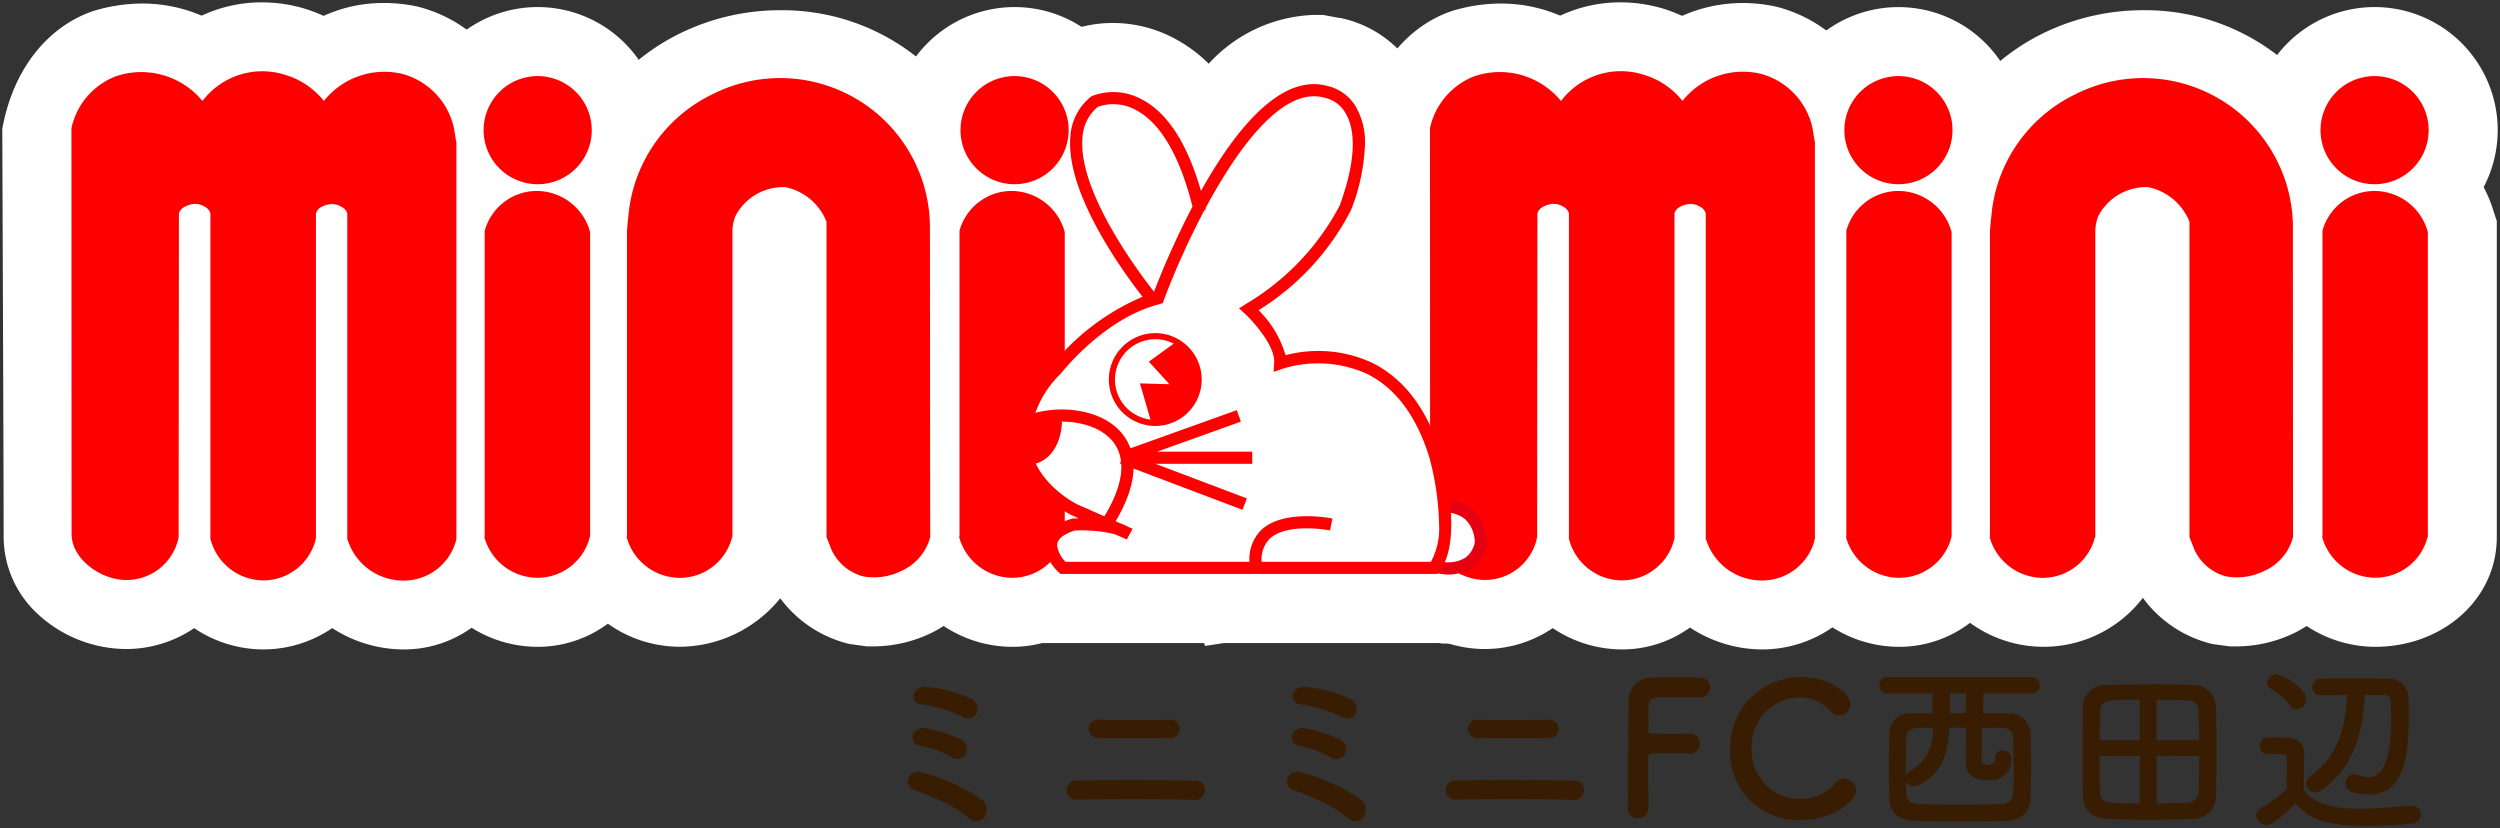
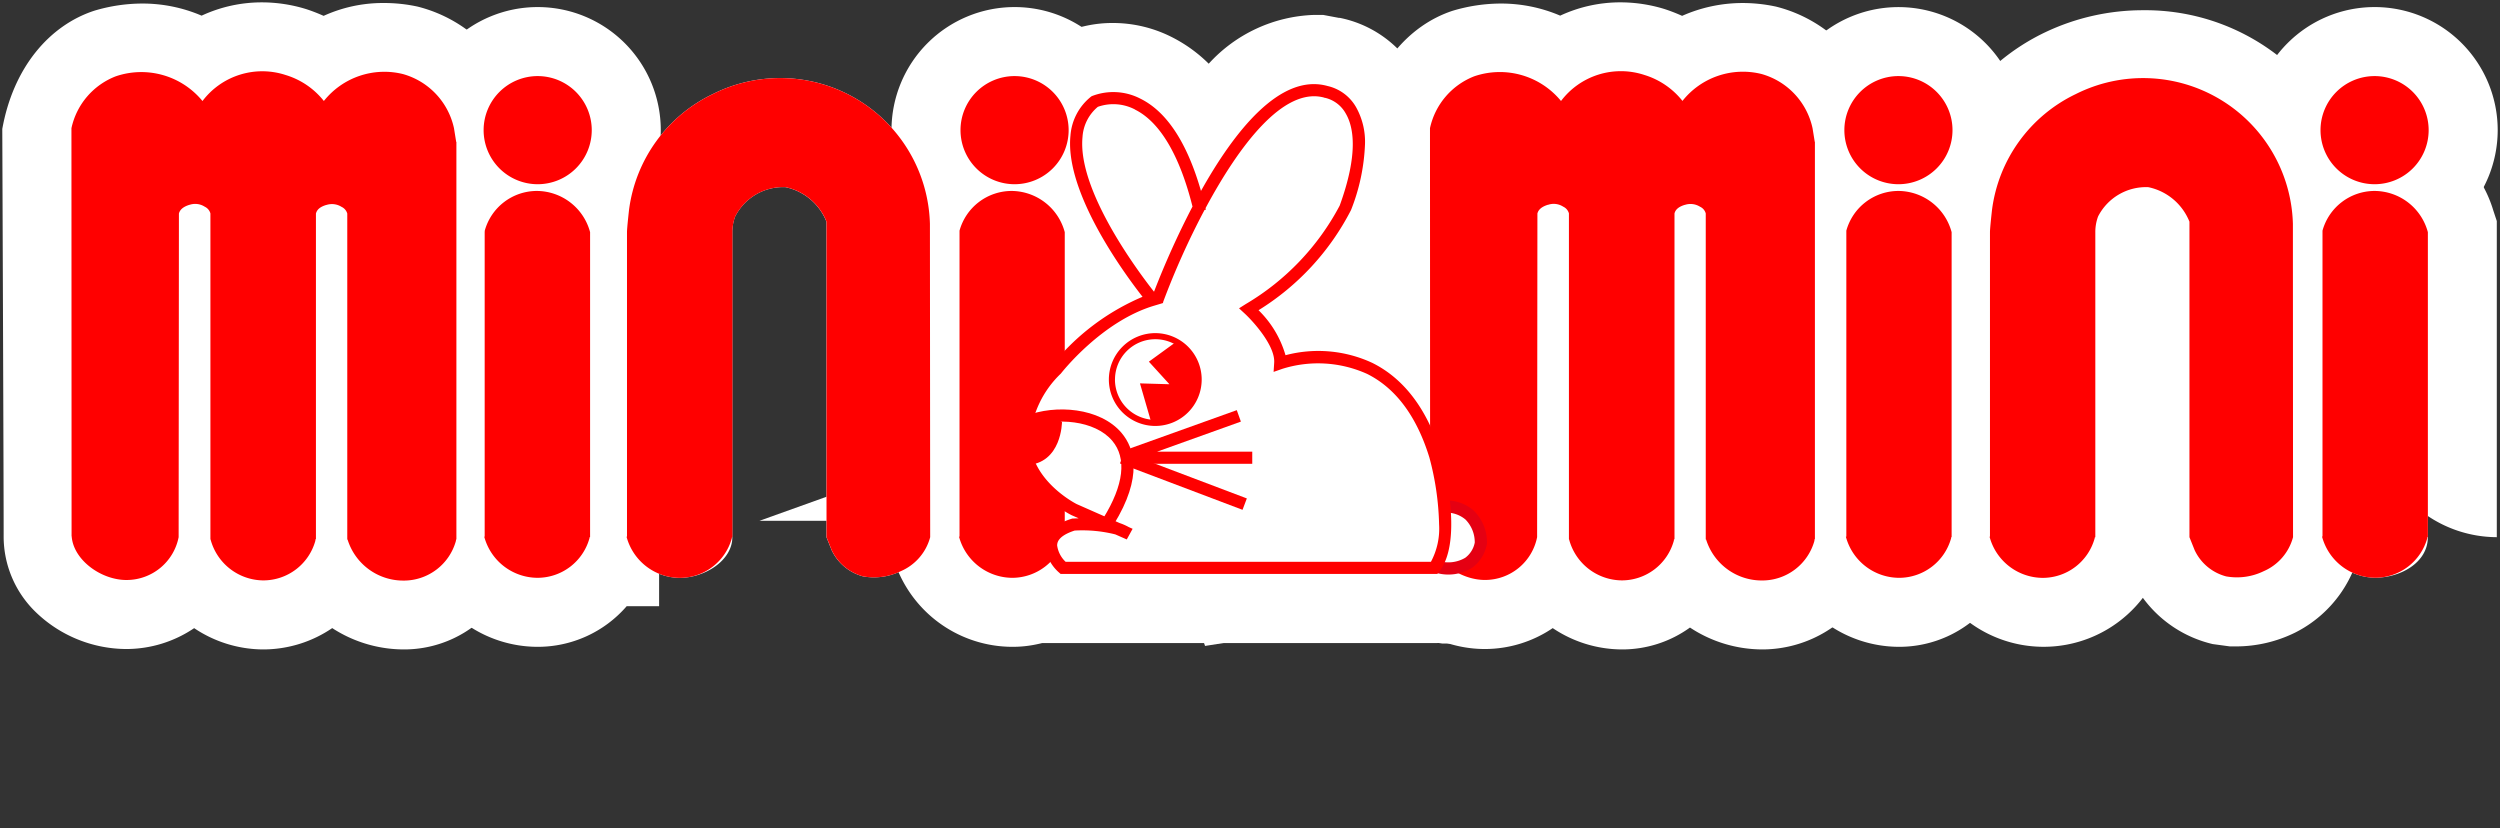
<svg xmlns="http://www.w3.org/2000/svg" width="163" height="54" viewBox="0 0 163 54">
  <rect x="0" y="0" width="163" height="54" fill="#333333" stroke="none" />
  <defs>
    <clipPath id="clip-hd_logo">
      <rect width="163" height="54" />
    </clipPath>
  </defs>
  <g id="hd_logo" clip-path="url(#clip-hd_logo)">
    <g id="グループ_1863" data-name="グループ 1863" transform="translate(-100.35 -75.753)">
      <g id="グループ_5" data-name="グループ 5" transform="translate(93.126 63.378)">
        <g id="グループ_2" data-name="グループ 2" transform="translate(11.874 17.028)">
          <g id="グループ_1" data-name="グループ 1">
            <path id="パス_1" data-name="パス 1" d="M54.5,24.526A3.525,3.525,0,1,0,50.975,21,3.525,3.525,0,0,0,54.5,24.526Z" transform="translate(-24.093 -17.168)" fill="#fff" />
            <path id="パス_1_-_アウトライン" data-name="パス 1 - アウトライン" d="M54.5,29.026A8.025,8.025,0,1,1,62.526,21,8.033,8.033,0,0,1,54.5,29.026Z" transform="translate(-24.093 -17.168)" fill="#fff" />
            <path id="パス_2" data-name="パス 2" d="M99.726,24.526A3.525,3.525,0,1,0,96.2,21,3.526,3.526,0,0,0,99.726,24.526Z" transform="translate(-38.225 -17.168)" fill="#fff" />
            <path id="パス_2_-_アウトライン" data-name="パス 2 - アウトライン" d="M99.726,29.026A8.025,8.025,0,1,1,107.751,21,8.037,8.037,0,0,1,99.726,29.026Z" transform="translate(-38.225 -17.168)" fill="#fff" />
            <path id="パス_3" data-name="パス 3" d="M183.545,24.526A3.525,3.525,0,1,0,180.022,21,3.524,3.524,0,0,0,183.545,24.526Z" transform="translate(-64.419 -17.168)" fill="#fff" />
            <path id="パス_3_-_アウトライン" data-name="パス 3 - アウトライン" d="M183.545,29.026a8.024,8.024,0,1,1,5.685-2.357A8.036,8.036,0,0,1,183.545,29.026Z" transform="translate(-64.419 -17.168)" fill="#fff" />
            <path id="パス_4" data-name="パス 4" d="M228.706,24.526A3.525,3.525,0,1,0,225.177,21,3.524,3.524,0,0,0,228.706,24.526Z" transform="translate(-78.529 -17.168)" fill="#fff" />
            <path id="パス_4_-_アウトライン" data-name="パス 4 - アウトライン" d="M228.706,29.026A8.025,8.025,0,1,1,236.729,21,8.035,8.035,0,0,1,228.706,29.026Z" transform="translate(-78.529 -17.168)" fill="#fff" />
            <path id="パス_5" data-name="パス 5" d="M183.587,28.368a3.529,3.529,0,0,0-3.395,2.589l0,.1v19.85h-.031a3.608,3.608,0,0,0,3.465,2.685,3.526,3.526,0,0,0,3.4-2.588l0-.061h.031V31.056A3.617,3.617,0,0,0,183.587,28.368Z" transform="translate(-64.461 -20.571)" fill="#fff" />
            <path id="パス_5_-_アウトライン" data-name="パス 5 - アウトライン" d="M183.64,23.867a8.1,8.1,0,0,1,7.69,5.779l.227.687V55.442h-2.152a7.6,7.6,0,0,1-5.786,2.649,8.1,8.1,0,0,1-7.736-5.776l-1.95-5.91h1.754V30.449l.165-.684a8.042,8.042,0,0,1,7.734-5.9Z" transform="translate(-64.461 -20.571)" fill="#fff" />
            <path id="パス_6" data-name="パス 6" d="M99.49,28.368a3.532,3.532,0,0,0-3.4,2.589l0,.1v19.85h-.033a3.616,3.616,0,0,0,3.47,2.685A3.527,3.527,0,0,0,102.92,51l0-.061h.031V31.056A3.615,3.615,0,0,0,99.49,28.368Z" transform="translate(-38.179 -20.571)" fill="#fff" />
            <path id="パス_6_-_アウトライン" data-name="パス 6 - アウトライン" d="M99.543,23.867a8.1,8.1,0,0,1,7.684,5.775l.228.689V55.442H105.3a7.547,7.547,0,0,1-5.779,2.649,8.111,8.111,0,0,1-7.738-5.768l-1.964-5.917h1.768V30.446l.166-.687a8.05,8.05,0,0,1,7.738-5.891Z" transform="translate(-38.179 -20.571)" fill="#fff" />
            <path id="パス_7" data-name="パス 7" d="M54.47,28.368a3.528,3.528,0,0,0-3.4,2.589l-.006.1v19.85h-.029A3.611,3.611,0,0,0,54.5,53.591,3.521,3.521,0,0,0,57.9,51l.007-.061h.03V31.056A3.614,3.614,0,0,0,54.47,28.368Z" transform="translate(-24.113 -20.571)" fill="#fff" />
            <path id="パス_7_-_アウトライン" data-name="パス 7 - アウトライン" d="M54.523,23.867a8.093,8.093,0,0,1,7.687,5.779l.227.687V55.442H60.323A7.665,7.665,0,0,1,54.5,58.091a8.106,8.106,0,0,1-7.735-5.771l-1.959-5.915h1.759V30.447l.167-.686a8.046,8.046,0,0,1,7.735-5.893Z" transform="translate(-24.113 -20.571)" fill="#fff" />
            <path id="パス_8" data-name="パス 8" d="M228.749,28.368a3.528,3.528,0,0,0-3.4,2.589l0,.1V50.9h-.031a3.612,3.612,0,0,0,3.465,2.686c1.622,0,3.435-.965,3.435-2.648V31.056A3.616,3.616,0,0,0,228.749,28.368Z" transform="translate(-78.572 -20.571)" fill="#fff" />
-             <path id="パス_8_-_アウトライン" data-name="パス 8 - アウトライン" d="M228.8,23.867a8.1,8.1,0,0,1,7.685,5.774l.228.689V50.942c0,4.009-3.478,7.142-7.937,7.148a8.108,8.108,0,0,1-7.734-5.77L219.082,46.4h1.764V30.448l.165-.685a8.046,8.046,0,0,1,7.738-5.895Z" transform="translate(-78.572 -20.571)" fill="#fff" />
+             <path id="パス_8_-_アウトライン" data-name="パス 8 - アウトライン" d="M228.8,23.867a8.1,8.1,0,0,1,7.685,5.774l.228.689V50.942a8.108,8.108,0,0,1-7.734-5.77L219.082,46.4h1.764V30.448l.165-.685a8.046,8.046,0,0,1,7.738-5.895Z" transform="translate(-78.572 -20.571)" fill="#fff" />
            <path id="パス_9" data-name="パス 9" d="M84.309,27.2a9.767,9.767,0,0,0-14.153-8.459,9.757,9.757,0,0,0-5.468,7.576s-.13,1.15-.13,1.424V47.6h-.03a3.608,3.608,0,0,0,3.466,2.685c1.623,0,3.433-1.123,3.433-2.649V27.746a2.865,2.865,0,0,1,.184-1.026,3.51,3.51,0,0,1,3.275-1.909,3.688,3.688,0,0,1,2.676,2.251v20.57l.34.849a3.168,3.168,0,0,0,2.05,1.708,3.993,3.993,0,0,0,2.452-.34,3.356,3.356,0,0,0,1.917-2.217Z" transform="translate(-28.328 -17.261)" fill="#fff" />
-             <path id="パス_9_-_アウトライン" data-name="パス 9 - アウトライン" d="M74.519,13.275h0a14.08,14.08,0,0,1,12.031,6.487A14.229,14.229,0,0,1,88.8,27l.017,20.625a8.024,8.024,0,0,1-4.4,6.244,8.736,8.736,0,0,1-3.777.883H80.2L79.081,54.6a7.885,7.885,0,0,1-4.531-2.985,8.487,8.487,0,0,1-6.558,3.162,8.1,8.1,0,0,1-7.736-5.776L58.3,43.1h1.753V27.746c0-.371.158-1.929.158-1.929A14.106,14.106,0,0,1,68.192,14.7,14.829,14.829,0,0,1,74.519,13.275Z" transform="translate(-28.328 -17.261)" fill="#fff" />
            <path id="パス_10" data-name="パス 10" d="M213.568,27.2a9.769,9.769,0,0,0-14.154-8.459,9.748,9.748,0,0,0-5.467,7.576s-.13,1.15-.13,1.424V47.6h-.027a3.607,3.607,0,0,0,3.464,2.685,3.44,3.44,0,0,0,3.43-2.443l0-.206V27.746a2.916,2.916,0,0,1,.181-1.027,3.51,3.51,0,0,1,3.277-1.907,3.7,3.7,0,0,1,2.679,2.25v20.57l.34.849a3.155,3.155,0,0,0,2.052,1.708,3.983,3.983,0,0,0,2.449-.34,3.355,3.355,0,0,0,1.913-2.217Z" transform="translate(-68.721 -17.261)" fill="#fff" />
            <path id="パス_10_-_アウトライン" data-name="パス 10 - アウトライン" d="M203.778,13.275h0a14.079,14.079,0,0,1,12.031,6.488A14.244,14.244,0,0,1,218.064,27l.013,20.629a8.017,8.017,0,0,1-4.386,6.236,8.724,8.724,0,0,1-3.788.889h-.442l-1.121-.152a7.868,7.868,0,0,1-4.554-3.016,8.152,8.152,0,0,1-14.268-2.582l-1.95-5.91h1.75V27.746c0-.371.158-1.929.158-1.929a14.1,14.1,0,0,1,7.975-11.12A14.832,14.832,0,0,1,203.778,13.275Z" transform="translate(-68.721 -17.261)" fill="#fff" />
            <path id="パス_11" data-name="パス 11" d="M36.967,21.623l-.142-.883A4.7,4.7,0,0,0,33.5,17.205a5.035,5.035,0,0,0-5.16,1.755,5.032,5.032,0,0,0-2.489-1.693,4.886,4.886,0,0,0-5.425,1.695,5.16,5.16,0,0,0-5.652-1.612,4.686,4.686,0,0,0-2.892,3.384l0,.016v.014s.1,25,.089,26.623,1.832,2.8,3.5,2.8a3.461,3.461,0,0,0,3.4-2.791l.018-21.1c.066-.261.289-.448.685-.571l.006,0h.006a1.152,1.152,0,0,1,.988.124.684.684,0,0,1,.369.437V47.541h.009a3.588,3.588,0,0,0,3.435,2.676,3.524,3.524,0,0,0,3.4-2.589l0-.087h.036V26.3c.065-.264.278-.443.672-.562l.007,0,.007,0a1.175,1.175,0,0,1,.987.126.687.687,0,0,1,.37.435c0-.014,0,21.112,0,21.112v.142h.02a3.8,3.8,0,0,0,3.664,2.676,3.526,3.526,0,0,0,3.4-2.589l.006-.087h.025V21.632Z" transform="translate(-11.874 -17.028)" fill="#fff" />
            <path id="パス_11_-_アウトライン" data-name="パス 11 - アウトライン" d="M24.3,12.529a9.8,9.8,0,0,1,2.868.434,11.107,11.107,0,0,1,1.156.446,9.335,9.335,0,0,1,3.957-.838,10.267,10.267,0,0,1,2.177.236,9.251,9.251,0,0,1,6.8,7.112l.2,1.308L41.469,51.9l-2.062.065a7.562,7.562,0,0,1-5.868,2.753,8.589,8.589,0,0,1-4.654-1.391,8,8,0,0,1-4.512,1.391,8.123,8.123,0,0,1-4.49-1.388,7.9,7.9,0,0,1-4.421,1.361,8.545,8.545,0,0,1-5.946-2.445,6.855,6.855,0,0,1-2.054-4.883c.009-1.621-.089-26.58-.089-26.581.726-4.044,3.1-6.761,6-7.709a10.974,10.974,0,0,1,3.106-.467,9.784,9.784,0,0,1,3.89.79A9.289,9.289,0,0,1,24.3,12.529Zm.948,9.706-.505-.572-.443-.133c-.068,0-.17,0-.317.189l-.518.668a5.5,5.5,0,0,1,.556.5l.038-.155Zm7.226.219v-.807l-.4.516Q32.279,22.3,32.469,22.454Z" transform="translate(-11.874 -17.028)" fill="#fff" />
            <path id="パス_12" data-name="パス 12" d="M165.809,21.623l-.143-.883A4.7,4.7,0,0,0,162.34,17.2a5.027,5.027,0,0,0-5.156,1.755,5.046,5.046,0,0,0-2.491-1.695,4.89,4.89,0,0,0-5.428,1.7,5.16,5.16,0,0,0-5.653-1.612,4.7,4.7,0,0,0-2.89,3.384l0,.014v.015l.009,26.572h.007c.1,1.537,1.9,2.855,3.569,2.855a3.463,3.463,0,0,0,3.4-2.791l.019-21.1c.064-.261.289-.448.684-.571l.009,0,.009,0a1.137,1.137,0,0,1,.98.124.683.683,0,0,1,.373.437V47.54h.01a3.588,3.588,0,0,0,3.436,2.676,3.52,3.52,0,0,0,3.395-2.589l.007-.087h.035V26.295c.062-.264.28-.444.672-.564l.007,0,.006,0a1.174,1.174,0,0,1,.985.125.67.67,0,0,1,.368.436c0-.014,0,21.112,0,21.112v.142h.022a3.8,3.8,0,0,0,3.664,2.676,3.53,3.53,0,0,0,3.4-2.589V47.54h.031V21.631Z" transform="translate(-52.137 -17.028)" fill="#fff" />
            <path id="パス_12_-_アウトライン" data-name="パス 12 - アウトライン" d="M153.14,12.528A9.82,9.82,0,0,1,156,12.96a11.163,11.163,0,0,1,1.161.449,9.728,9.728,0,0,1,3.953-.837,10.276,10.276,0,0,1,2.176.236,9.25,9.25,0,0,1,6.8,7.111l.076.407.148,1.32V51.9l-1.882.059a8.025,8.025,0,0,1-6.051,2.759,8.586,8.586,0,0,1-4.708-1.427,7.553,7.553,0,0,1-4.454,1.427,8.125,8.125,0,0,1-4.494-1.39,7.9,7.9,0,0,1-4.422,1.363c-4.113,0-7.8-3.231-8.059-7.056l-.026-26.868c.729-4.03,3.1-6.745,5.992-7.693a10.983,10.983,0,0,1,3.11-.468,9.791,9.791,0,0,1,3.891.789A9.3,9.3,0,0,1,153.14,12.528Zm.95,9.706-.5-.572-.445-.134c-.068,0-.172,0-.318.188l-.517.667a5.369,5.369,0,0,1,.536.476l.027-.114Zm7.224.22v-.808l-.4.516Q161.123,22.3,161.314,22.454Z" transform="translate(-52.137 -17.028)" fill="#fff" />
          </g>
          <path id="パス_13" data-name="パス 13" d="M141.953,58.294a2.218,2.218,0,0,1,2.305,2.372s-.272,2.111-2.848,1.566" transform="translate(-52.353 -29.923)" fill="#fff" />
          <path id="パス_13_-_アウトライン" data-name="パス 13 - アウトライン" d="M142.218,66.832a8.4,8.4,0,0,1-1.74-.189l.837-3.958a2.289,2.289,0,0,0,.93.108l-.224-3.448.322-1.523a1.408,1.408,0,0,0-.42.016l-.262-4.042a6.808,6.808,0,0,1,4.848,1.68,6.891,6.891,0,0,1,2.252,4.972,6.7,6.7,0,0,1-2.685,5.188A6.57,6.57,0,0,1,142.218,66.832Z" transform="translate(-52.353 -29.923)" fill="#fff" />
          <path id="パス_14" data-name="パス 14" d="M141.891,57.717l.049.793a1.944,1.944,0,0,1,1.273.45,2.112,2.112,0,0,1,.607,1.507,1.613,1.613,0,0,1-.626.993,2.184,2.184,0,0,1-1.737.2l-.164.776a2.92,2.92,0,0,0,2.368-.337,2.459,2.459,0,0,0,.955-1.566l0-.035,0-.035a2.882,2.882,0,0,0-.883-2.1A2.735,2.735,0,0,0,141.891,57.717Z" transform="translate(-52.316 -29.742)" fill="#fff" />
          <path id="パス_14_-_アウトライン" data-name="パス 14 - アウトライン" d="M141.973,53.207a6.957,6.957,0,0,1,4.3,12.572,7.024,7.024,0,0,1-4.1,1.268H141.7l-1.344-.2-4.41-.934,1.5-7.068-.285-4.615Z" transform="translate(-52.316 -29.742)" fill="#fff" />
          <path id="パス_15" data-name="パス 15" d="M110.89,32.56s5.512-15.178,11.024-13.644c0,0,3.816.549,1.265,7.553a16.458,16.458,0,0,1-6.287,6.622s2.138,1.977,2.039,3.511c0,0,7.41-2.687,10.1,6.032,0,0,1.508,5.37-.052,7.319H104.764s-2.144-1.948.684-2.826c0,0,2.469-.167,3.634.611l-3.59-1.585s-6.519-3.191-1.158-9.138c0,0,2.671-3.473,6.277-4.544,0,0-7.946-9.578-3.787-12.922,0,0,4.7-2.167,6.871,7.138" transform="translate(-40.106 -17.584)" fill="#fff" />
          <path id="パス_15_-_アウトライン" data-name="パス 15 - アウトライン" d="M131.144,54.461H103.022l-1.289-1.172a6.416,6.416,0,0,1-2.124-6c.018-.081.039-.167.063-.256a9.062,9.062,0,0,1-1.8-3.887c-.413-2.139-.208-5.462,3.117-9.151a18.594,18.594,0,0,1,3.069-3.01c-1.666-2.784-3.226-6.359-2.9-9.623A7.66,7.66,0,0,1,104,16.036l.433-.348.5-.233a7.948,7.948,0,0,1,6.666.2,9.188,9.188,0,0,1,2.649,1.972c2.474-2.512,5.449-4.011,8.872-3.058A6.726,6.726,0,0,1,127.4,17.8c1.539,2.571,1.543,6.005.012,10.209a16.925,16.925,0,0,1-2.63,4.137,11.281,11.281,0,0,1,1.991.765c2.142,1.066,5.019,3.387,6.562,8.391.674,2.395,1.874,8.076-.842,11.466Zm-20.357-9.016h14.26c-.1-.523-.219-1.1-.358-1.6a4.813,4.813,0,0,0-1.929-2.857,3.681,3.681,0,0,0-2.291-.145l-6.479,2.349.4-6.156a5.8,5.8,0,0,0-.575-.652l-.128-.122-1.788.531a9.959,9.959,0,0,0-4,2.993c-1.091,1.227-1.164,1.725-1.165,1.73a4.685,4.685,0,0,0,.748.59l2.419,1.066a7.253,7.253,0,0,1,1.693.82Z" transform="translate(-40.106 -17.584)" fill="#fff" />
          <path id="パス_16" data-name="パス 16" d="M113.579,25.2c-.905-3.149-2.234-5.176-3.964-6.023a3.843,3.843,0,0,0-3.138-.164l-.044.021-.038.031a3.586,3.586,0,0,0-1.327,2.536,5.06,5.06,0,0,0-.025.514c0,3.649,3.57,8.508,4.726,9.987a15.152,15.152,0,0,0-5.929,4.5,7.235,7.235,0,0,0-2.2,4.722,4.6,4.6,0,0,0,.083.873c.522,2.7,3.3,4.083,3.413,4.141l.474.21c-.2,0-.349.011-.371.012l-.046,0-.045.014c-.991.307-1.565.789-1.708,1.433a1.442,1.442,0,0,0-.034.313,2.733,2.733,0,0,0,.908,1.752l.113.1h24.559l.12-.148c1.669-2.084.188-7.446.124-7.674-.9-2.91-2.4-4.9-4.469-5.933a8.355,8.355,0,0,0-5.671-.506,6.7,6.7,0,0,0-1.758-2.934,16.572,16.572,0,0,0,6.029-6.53,12.943,12.943,0,0,0,.912-4.3,4.615,4.615,0,0,0-.581-2.406,2.873,2.873,0,0,0-1.905-1.392l.05.011C118.743,17.491,115.742,21.333,113.579,25.2Zm-4.295-5.3c1.623.806,2.91,2.994,3.742,6.318a54.678,54.678,0,0,0-2.509,5.554c-.947-1.2-4.683-6.169-4.683-9.646,0-.151.007-.3.021-.444a2.787,2.787,0,0,1,1-1.966A3.049,3.049,0,0,1,109.284,19.894Zm12.342-.776.021.006.025,0a2.085,2.085,0,0,1,1.351,1.032c.5.855.841,2.589-.4,5.994a16.3,16.3,0,0,1-6.126,6.421l-.437.276.38.351c.556.516,1.983,2.094,1.912,3.195l-.038.6.57-.2a7.775,7.775,0,0,1,5.532.333c1.862.93,3.226,2.761,4.053,5.442a18.169,18.169,0,0,1,.635,4.367,4.585,4.585,0,0,1-.531,2.438H104.752a1.8,1.8,0,0,1-.551-1.064.683.683,0,0,1,.015-.14c.094-.417.654-.679,1.126-.831a8.833,8.833,0,0,1,2.652.25l.746.329.381-.693c-.018-.012-.043-.017-.062-.029l0,0-.191-.085a3.531,3.531,0,0,0-.591-.261l-2.808-1.24c-.01-.006-2.527-1.27-2.97-3.578a3.78,3.78,0,0,1-.067-.712,6.54,6.54,0,0,1,2.013-4.219c.045-.058,2.659-3.409,6.1-4.43l.532-.159.008,0,0-.005.034-.01-.021-.025a50.5,50.5,0,0,1,2.714-6.038l.089-.021c-.008-.034-.017-.063-.025-.095C116.033,22.3,118.947,18.372,121.627,19.119Z" transform="translate(-39.925 -17.404)" fill="#fff" />
          <path id="パス_16_-_アウトライン" data-name="パス 16 - アウトライン" d="M120.947,13.724h.6l.878.165,0-.009v.009l.178.034,0-.013a7.428,7.428,0,0,1,4.958,3.511,9.052,9.052,0,0,1,1.221,4.721,17.141,17.141,0,0,1-1.184,5.846,16.692,16.692,0,0,1-2.308,3.776,11.8,11.8,0,0,1,1.48.615c2.212,1.1,5.18,3.493,6.768,8.639.846,3.037,1.8,8.433-.913,11.821l-1.354,1.69-2.285.148h-26.3l-1.29-1.172a7.275,7.275,0,0,1-2.5-5.191v-.492l.14-.793.019-.082a9.326,9.326,0,0,1-1.761-3.9l-.082-.424-.083-1.305a11.538,11.538,0,0,1,3.36-7.742,18.387,18.387,0,0,1,2.873-2.875c-1.511-2.586-2.831-5.677-2.831-8.588.276-3.239,1.309-5.175,3.035-6.563l.422-.339.529-.261a8.06,8.06,0,0,1,3.318-.7,8.492,8.492,0,0,1,3.759.878,9.489,9.489,0,0,1,2.49,1.777A9.71,9.71,0,0,1,120.947,13.724Zm-7.118,23.291c-.107-.137-.234-.285-.344-.4l-1.6,4.172-2.068-2.627A10.549,10.549,0,0,0,108,39.883a4.483,4.483,0,0,0-1.058,1.513L110.91,43.1l0-.011,2.715,1.777h10.758c-.1-.435-.185-.82-.258-1.079a4.475,4.475,0,0,0-1.727-2.626,2.432,2.432,0,0,0-1.089-.222,3.838,3.838,0,0,0-1.008.133l-6.235,1.912Z" transform="translate(-39.925 -17.404)" fill="#fff" />
          <path id="パス_17" data-name="パス 17" d="M101.83,49.934c-.975,1.394.289,2.923.289,2.923,2.341-.1,2.341-2.824,2.341-2.824S102.521,48.946,101.83,49.934Z" transform="translate(-39.869 -27.181)" fill="#fff" />
          <path id="パス_17_-_アウトライン" data-name="パス 17 - アウトライン" d="M102.746,45.011h0a8.456,8.456,0,0,1,3.919,1.09l2.3,1.291v2.641a7.079,7.079,0,0,1-6.661,7.328l-2.235.093L98.646,55.73a6.98,6.98,0,0,1-.51-8.379A5.527,5.527,0,0,1,102.746,45.011Z" transform="translate(-39.869 -27.181)" fill="#fff" />
          <path id="パス_18" data-name="パス 18" d="M102.4,49.514l.294.737c1.662-.664,4.2-.467,5.341.886.954,1.135.75,2.88-.589,5.045l.675.417c1.941-3.138,1.354-4.98.521-5.973C107.241,48.958,104.31,48.75,102.4,49.514Z" transform="translate(-40.162 -27.047)" fill="#fff" />
          <path id="パス_18_-_アウトライン" data-name="パス 18 - アウトライン" d="M104.744,44.582h0a9.477,9.477,0,0,1,7.35,3.145c1.18,1.406,3.527,5.314-.139,11.243L109.584,62.8l-7.669-4.74,1.4-3.522L100.4,55.709l-1.888-3.786-1.671-4.185,3.891-2.409A10.927,10.927,0,0,1,104.744,44.582Z" transform="translate(-40.162 -27.047)" fill="#fff" />
          <path id="パス_19" data-name="パス 19" d="M110.27,44.879a3.026,3.026,0,1,0,3.026-3.027A3.029,3.029,0,0,0,110.27,44.879Zm.4,0a2.629,2.629,0,1,1,2.629,2.628A2.632,2.632,0,0,1,110.667,44.879Z" transform="translate(-42.622 -24.785)" fill="#fff" />
          <path id="パス_19_-_アウトライン" data-name="パス 19 - アウトライン" d="M113.3,52.412a7.534,7.534,0,1,1,7.534-7.533A7.542,7.542,0,0,1,113.3,52.412Z" transform="translate(-42.622 -24.785)" fill="#fff" />
          <path id="パス_20" data-name="パス 20" d="M115.545,47.565c1.309-.822,2.535-2.668.088-4.945L113.8,43.953l1.34,1.471-1.921-.056.749,2.586A3.19,3.19,0,0,0,115.545,47.565Z" transform="translate(-43.543 -25.025)" fill="#fff" />
          <path id="パス_20_-_アウトライン" data-name="パス 20 - アウトライン" d="M114.01,52.462l-.2,0-3.267-.111-2.24-7.73-1.231-1.352.693-.5-.6-2.082,3.334.1,5.486-3.987,2.718,2.529a7.765,7.765,0,0,1,2.822,6.423l4.1,4.5-6.067-.178a8.285,8.285,0,0,1-1.614,1.318A7.555,7.555,0,0,1,114.01,52.462Z" transform="translate(-43.543 -25.025)" fill="#fff" />
          <path id="パス_21" data-name="パス 21" d="M111.333,51.885l.134.77h8.484v-.793h-6.2l5.459-1.958-.268-.747Z" transform="translate(-42.954 -27.068)" fill="#fff" />
          <path id="パス_21_-_アウトライン" data-name="パス 21 - アウトライン" d="M119.951,57.163H107.676l-.138-.793H87.824l18.556-6.654,0-.024,3.436-2.05,11.849-4.249,1.422,3.961h1.376v3.833l.248.691-.248.142V56.37Z" transform="translate(-42.954 -27.068)" fill="#fff" />
          <rect id="長方形_3" data-name="長方形 3" width="0.794" height="8.545" transform="matrix(0.354, -0.935, 0.935, 0.354, 68.373, 25.562)" fill="#fff" />
          <path id="長方形_3_-_アウトライン" data-name="長方形 3 - アウトライン" d="M-4.508-4.508H5.3V13.053H-3.714l-.794-4.508Z" transform="matrix(0.354, -0.935, 0.935, 0.354, 68.373, 25.562)" fill="#fff" />
          <path id="パス_22" data-name="パス 22" d="M124.361,60.13a2.7,2.7,0,0,0-.681,2.511l.784-.124a1.935,1.935,0,0,1,.445-1.814c1.151-1.106,3.928-.567,3.955-.561l.156-.778C128.89,59.338,125.812,58.739,124.361,60.13Z" transform="translate(-46.796 -30.211)" fill="#fff" />
          <path id="パス_22_-_アウトライン" data-name="パス 22 - アウトライン" d="M127.364,54.706a12.684,12.684,0,0,1,2.54.238l4.423.884-1.795,8.95-3.176-.162.259,1.652-8.9,1.405-1.487-4.329a7.139,7.139,0,0,1,2.015-6.469A8.509,8.509,0,0,1,127.364,54.706Z" transform="translate(-46.796 -30.211)" fill="#fff" />
        </g>
        <g id="グループ_4" data-name="グループ 4" transform="translate(11.874 17.028)">
          <g id="グループ_3" data-name="グループ 3">
            <path id="パス_23" data-name="パス 23" d="M54.5,24.526A3.525,3.525,0,1,0,50.975,21,3.525,3.525,0,0,0,54.5,24.526Z" transform="translate(-24.093 -17.168)" fill="red" />
            <path id="パス_24" data-name="パス 24" d="M99.726,24.526A3.525,3.525,0,1,0,96.2,21,3.526,3.526,0,0,0,99.726,24.526Z" transform="translate(-38.225 -17.168)" fill="red" />
            <path id="パス_25" data-name="パス 25" d="M183.545,24.526A3.525,3.525,0,1,0,180.022,21,3.524,3.524,0,0,0,183.545,24.526Z" transform="translate(-64.419 -17.168)" fill="red" />
            <path id="パス_26" data-name="パス 26" d="M228.706,24.526A3.525,3.525,0,1,0,225.177,21,3.524,3.524,0,0,0,228.706,24.526Z" transform="translate(-78.529 -17.168)" fill="red" />
            <path id="パス_27" data-name="パス 27" d="M183.587,28.368a3.529,3.529,0,0,0-3.395,2.589l0,.1v19.85h-.031a3.608,3.608,0,0,0,3.465,2.685,3.526,3.526,0,0,0,3.4-2.588l0-.061h.031V31.056A3.617,3.617,0,0,0,183.587,28.368Z" transform="translate(-64.461 -20.571)" fill="red" />
            <path id="パス_28" data-name="パス 28" d="M99.49,28.368a3.532,3.532,0,0,0-3.4,2.589l0,.1v19.85h-.033a3.616,3.616,0,0,0,3.47,2.685A3.527,3.527,0,0,0,102.92,51l0-.061h.031V31.056A3.615,3.615,0,0,0,99.49,28.368Z" transform="translate(-38.179 -20.571)" fill="red" />
            <path id="パス_29" data-name="パス 29" d="M54.47,28.368a3.528,3.528,0,0,0-3.4,2.589l-.006.1v19.85h-.029A3.611,3.611,0,0,0,54.5,53.591,3.521,3.521,0,0,0,57.9,51l.007-.061h.03V31.056A3.614,3.614,0,0,0,54.47,28.368Z" transform="translate(-24.113 -20.571)" fill="red" />
            <path id="パス_30" data-name="パス 30" d="M228.749,28.368a3.528,3.528,0,0,0-3.4,2.589l0,.1V50.9h-.031a3.612,3.612,0,0,0,3.465,2.686,3.521,3.521,0,0,0,3.4-2.587v-.061h.036V31.056A3.616,3.616,0,0,0,228.749,28.368Z" transform="translate(-78.572 -20.571)" fill="red" />
            <path id="パス_31" data-name="パス 31" d="M84.309,27.2a9.767,9.767,0,0,0-14.153-8.459,9.757,9.757,0,0,0-5.468,7.576s-.13,1.15-.13,1.424V47.6h-.03a3.608,3.608,0,0,0,3.466,2.685,3.518,3.518,0,0,0,3.4-2.588l.007-.061h.031V27.746a2.865,2.865,0,0,1,.184-1.026,3.51,3.51,0,0,1,3.275-1.909,3.688,3.688,0,0,1,2.676,2.251v20.57l.34.849a3.168,3.168,0,0,0,2.05,1.708,3.993,3.993,0,0,0,2.452-.34,3.356,3.356,0,0,0,1.917-2.217Z" transform="translate(-28.328 -17.261)" fill="red" />
            <path id="パス_32" data-name="パス 32" d="M213.568,27.2a9.769,9.769,0,0,0-14.154-8.459,9.748,9.748,0,0,0-5.467,7.576s-.13,1.15-.13,1.424V47.6h-.027a3.607,3.607,0,0,0,3.464,2.685,3.517,3.517,0,0,0,3.392-2.588l.009-.061h.031V27.746a2.916,2.916,0,0,1,.181-1.027,3.51,3.51,0,0,1,3.277-1.907,3.7,3.7,0,0,1,2.679,2.25v20.57l.34.849a3.155,3.155,0,0,0,2.052,1.708,3.983,3.983,0,0,0,2.449-.34,3.355,3.355,0,0,0,1.913-2.217Z" transform="translate(-68.721 -17.261)" fill="red" />
            <path id="パス_33" data-name="パス 33" d="M36.967,21.623l-.142-.883A4.7,4.7,0,0,0,33.5,17.205a5.035,5.035,0,0,0-5.16,1.755,5.032,5.032,0,0,0-2.489-1.693,4.886,4.886,0,0,0-5.425,1.695,5.16,5.16,0,0,0-5.652-1.612,4.686,4.686,0,0,0-2.892,3.384l0,.016v.014l.009,26.572h.006c.106,1.537,1.906,2.855,3.574,2.855a3.461,3.461,0,0,0,3.4-2.791l.018-21.1c.066-.261.289-.448.685-.571l.006,0h.006a1.152,1.152,0,0,1,.988.124.684.684,0,0,1,.369.437V47.541h.009a3.588,3.588,0,0,0,3.435,2.676,3.524,3.524,0,0,0,3.4-2.589l0-.087h.036V26.3c.065-.264.278-.443.672-.562l.007,0,.007,0a1.175,1.175,0,0,1,.987.126.687.687,0,0,1,.37.435c0-.014,0,21.112,0,21.112v.142h.02a3.8,3.8,0,0,0,3.664,2.676,3.526,3.526,0,0,0,3.4-2.589l.006-.087h.025V21.632Z" transform="translate(-11.874 -17.028)" fill="red" />
            <path id="パス_34" data-name="パス 34" d="M165.809,21.623l-.143-.883A4.7,4.7,0,0,0,162.34,17.2a5.027,5.027,0,0,0-5.156,1.755,5.046,5.046,0,0,0-2.491-1.695,4.89,4.89,0,0,0-5.428,1.7,5.16,5.16,0,0,0-5.653-1.612,4.7,4.7,0,0,0-2.89,3.384l0,.014v.015l.009,26.572h.007c.1,1.537,1.9,2.855,3.569,2.855a3.463,3.463,0,0,0,3.4-2.791l.019-21.1c.064-.261.289-.448.684-.571l.009,0,.009,0a1.137,1.137,0,0,1,.98.124.683.683,0,0,1,.373.437V47.54h.01a3.588,3.588,0,0,0,3.436,2.676,3.52,3.52,0,0,0,3.395-2.589l.007-.087h.035V26.295c.062-.264.28-.444.672-.564l.007,0,.006,0a1.174,1.174,0,0,1,.985.125.67.67,0,0,1,.368.436c0-.014,0,21.112,0,21.112v.142h.022a3.8,3.8,0,0,0,3.664,2.676,3.53,3.53,0,0,0,3.4-2.589V47.54h.031V21.631Z" transform="translate(-52.137 -17.028)" fill="red" />
          </g>
          <path id="パス_35" data-name="パス 35" d="M141.953,58.294a2.218,2.218,0,0,1,2.305,2.372s-.272,2.111-2.848,1.566" transform="translate(-52.353 -29.923)" fill="#fff" />
          <path id="パス_36" data-name="パス 36" d="M141.891,57.717l.049.793a1.944,1.944,0,0,1,1.273.45,2.112,2.112,0,0,1,.607,1.507,1.613,1.613,0,0,1-.626.993,2.184,2.184,0,0,1-1.737.2l-.164.776a2.92,2.92,0,0,0,2.368-.337,2.459,2.459,0,0,0,.955-1.566l0-.035,0-.035a2.882,2.882,0,0,0-.883-2.1A2.735,2.735,0,0,0,141.891,57.717Z" transform="translate(-52.316 -29.742)" fill="#e50012" />
          <path id="パス_37" data-name="パス 37" d="M110.89,32.56s5.512-15.178,11.024-13.644c0,0,3.816.549,1.265,7.553a16.458,16.458,0,0,1-6.287,6.622s2.138,1.977,2.039,3.511c0,0,7.41-2.687,10.1,6.032,0,0,1.508,5.37-.052,7.319H104.764s-2.144-1.948.684-2.826c0,0,2.469-.167,3.634.611l-3.59-1.585s-6.519-3.191-1.158-9.138c0,0,2.671-3.473,6.277-4.544,0,0-7.946-9.578-3.787-12.922,0,0,4.7-2.167,6.871,7.138" transform="translate(-40.106 -17.584)" fill="#fff" />
          <path id="パス_38" data-name="パス 38" d="M113.579,25.2c-.905-3.149-2.234-5.176-3.964-6.023a3.843,3.843,0,0,0-3.138-.164l-.044.021-.038.031a3.586,3.586,0,0,0-1.327,2.536,5.06,5.06,0,0,0-.025.514c0,3.649,3.57,8.508,4.726,9.987a15.152,15.152,0,0,0-5.929,4.5,7.235,7.235,0,0,0-2.2,4.722,4.6,4.6,0,0,0,.083.873c.522,2.7,3.3,4.083,3.413,4.141l.474.21c-.2,0-.349.011-.371.012l-.046,0-.045.014c-.991.307-1.565.789-1.708,1.433a1.442,1.442,0,0,0-.034.313,2.733,2.733,0,0,0,.908,1.752l.113.1h24.559l.12-.148c1.669-2.084.188-7.446.124-7.674-.9-2.91-2.4-4.9-4.469-5.933a8.355,8.355,0,0,0-5.671-.506,6.7,6.7,0,0,0-1.758-2.934,16.572,16.572,0,0,0,6.029-6.53,12.943,12.943,0,0,0,.912-4.3,4.615,4.615,0,0,0-.581-2.406,2.873,2.873,0,0,0-1.905-1.392l.05.011C118.743,17.491,115.742,21.333,113.579,25.2Zm-4.295-5.3c1.623.806,2.91,2.994,3.742,6.318a54.678,54.678,0,0,0-2.509,5.554c-.947-1.2-4.683-6.169-4.683-9.646,0-.151.007-.3.021-.444a2.787,2.787,0,0,1,1-1.966A3.049,3.049,0,0,1,109.284,19.894Zm12.342-.776.021.006.025,0a2.085,2.085,0,0,1,1.351,1.032c.5.855.841,2.589-.4,5.994a16.3,16.3,0,0,1-6.126,6.421l-.437.276.38.351c.556.516,1.983,2.094,1.912,3.195l-.038.6.57-.2a7.775,7.775,0,0,1,5.532.333c1.862.93,3.226,2.761,4.053,5.442a18.169,18.169,0,0,1,.635,4.367,4.585,4.585,0,0,1-.531,2.438H104.752a1.8,1.8,0,0,1-.551-1.064.683.683,0,0,1,.015-.14c.094-.417.654-.679,1.126-.831a8.833,8.833,0,0,1,2.652.25l.746.329.381-.693c-.018-.012-.043-.017-.062-.029l0,0-.191-.085a3.531,3.531,0,0,0-.591-.261l-2.808-1.24c-.01-.006-2.527-1.27-2.97-3.578a3.78,3.78,0,0,1-.067-.712,6.54,6.54,0,0,1,2.013-4.219c.045-.058,2.659-3.409,6.1-4.43l.532-.159.008,0,0-.005.034-.01-.021-.025a50.5,50.5,0,0,1,2.714-6.038l.089-.021c-.008-.034-.017-.063-.025-.095C116.033,22.3,118.947,18.372,121.627,19.119Z" transform="translate(-39.925 -17.404)" fill="red" />
          <path id="パス_39" data-name="パス 39" d="M101.83,49.934c-.975,1.394.289,2.923.289,2.923,2.341-.1,2.341-2.824,2.341-2.824S102.521,48.946,101.83,49.934Z" transform="translate(-39.869 -27.181)" fill="red" />
          <path id="パス_40" data-name="パス 40" d="M102.4,49.514l.294.737c1.662-.664,4.2-.467,5.341.886.954,1.135.75,2.88-.589,5.045l.675.417c1.941-3.138,1.354-4.98.521-5.973C107.241,48.958,104.31,48.75,102.4,49.514Z" transform="translate(-40.162 -27.047)" fill="red" />
          <path id="パス_41" data-name="パス 41" d="M110.27,44.879a3.026,3.026,0,1,0,3.026-3.027A3.029,3.029,0,0,0,110.27,44.879Zm.4,0a2.629,2.629,0,1,1,2.629,2.628A2.632,2.632,0,0,1,110.667,44.879Z" transform="translate(-42.622 -24.785)" fill="red" />
          <path id="パス_42" data-name="パス 42" d="M115.545,47.565c1.309-.822,2.535-2.668.088-4.945L113.8,43.953l1.34,1.471-1.921-.056.749,2.586A3.19,3.19,0,0,0,115.545,47.565Z" transform="translate(-43.543 -25.025)" fill="red" />
          <path id="パス_43" data-name="パス 43" d="M111.333,51.885l.134.77h8.484v-.793h-6.2l5.459-1.958-.268-.747Z" transform="translate(-42.954 -27.068)" fill="red" />
          <rect id="長方形_4" data-name="長方形 4" width="0.794" height="8.545" transform="matrix(0.354, -0.935, 0.935, 0.354, 68.373, 25.562)" fill="red" />
-           <path id="パス_44" data-name="パス 44" d="M124.361,60.13a2.7,2.7,0,0,0-.681,2.511l.784-.124a1.935,1.935,0,0,1,.445-1.814c1.151-1.106,3.928-.567,3.955-.561l.156-.778C128.89,59.338,125.812,58.739,124.361,60.13Z" transform="translate(-46.796 -30.211)" fill="red" />
        </g>
      </g>
-       <path id="パス_73781" data-name="パス 73781" d="M8.028-6.768a.728.728,0,0,0-.42-.948A9.483,9.483,0,0,0,4.824-8.46C3.876-8.6,3.552-7.44,4.392-7.332a9.24,9.24,0,0,1,2.76.84A.6.6,0,0,0,8.028-6.768ZM7.308-4.08a.692.692,0,0,0-.3-.948,8.685,8.685,0,0,0-2.364-.744c-.78-.12-1.188.984-.252,1.164a6.149,6.149,0,0,1,1.992.732A.619.619,0,0,0,7.308-4.08ZM8.532.024a.812.812,0,0,0-.12-1.092A12.3,12.3,0,0,0,4.476-2.88c-.948-.264-1.272.852-.54,1.128.5.192,1.08.4,1.692.684A8.995,8.995,0,0,1,7.548.12.671.671,0,0,0,8.532.024Zm12.1-5.148a.6.6,0,1,0,.06-1.2c-1.428.036-3.408.036-4.716,0a.6.6,0,1,0-.072,1.2C17.148-5.1,19.368-5.1,20.628-5.124ZM22.3-1.092c.708.024.912-1.224.012-1.248-2.028-.048-5.808-.048-7.8-.012a.624.624,0,0,0,0,1.248C16.656-1.164,20-1.164,22.3-1.092ZM32.748-6.768a.728.728,0,0,0-.42-.948,9.483,9.483,0,0,0-2.784-.744c-.948-.144-1.272,1.02-.432,1.128a9.24,9.24,0,0,1,2.76.84A.6.6,0,0,0,32.748-6.768Zm-.72,2.688a.692.692,0,0,0-.3-.948,8.685,8.685,0,0,0-2.364-.744c-.78-.12-1.188.984-.252,1.164a6.149,6.149,0,0,1,1.992.732A.619.619,0,0,0,32.028-4.08Zm1.224,4.1a.812.812,0,0,0-.12-1.092A12.3,12.3,0,0,0,29.2-2.88c-.948-.264-1.272.852-.54,1.128.5.192,1.08.4,1.692.684A8.995,8.995,0,0,1,32.268.12.671.671,0,0,0,33.252.024Zm12.1-5.148a.6.6,0,1,0,.06-1.2c-1.428.036-3.408.036-4.716,0a.6.6,0,1,0-.072,1.2C41.868-5.1,44.088-5.1,45.348-5.124Zm1.668,4.032c.708.024.912-1.224.012-1.248-2.028-.048-5.808-.048-7.8-.012a.624.624,0,0,0,0,1.248C41.376-1.164,44.724-1.164,47.016-1.092Zm3.468.564A.6.6,0,0,0,51.12.1a.654.654,0,0,0,.7-.6V-.936c0-.768-.012-2.22-.012-2.94,0-.264.18-.264,1.512-.264.432,0,.852.012,1.152.036h.06a.636.636,0,0,0,.636-.684.6.6,0,0,0-.672-.636c-.216.012-.744.012-1.26.012-1.4,0-1.416,0-1.416-.24.012-.7,0-1.308.024-1.6.036-.516.312-.54,1.464-.54.792,0,1.836.012,1.836.012a.661.661,0,0,0,.708-.648.64.64,0,0,0-.672-.636c-.18-.012-.828-.024-1.488-.024s-1.32.012-1.536.024a1.492,1.492,0,0,0-1.62,1.512c-.036,1.26-.024,5.58-.048,7.008ZM65.376-1.716a.822.822,0,0,0-.8-.768.7.7,0,0,0-.588.312,2.869,2.869,0,0,1-2.3,1.008,3.11,3.11,0,0,1-3.12-3.264,3.171,3.171,0,0,1,3.108-3.348,2.529,2.529,0,0,1,1.98.852.769.769,0,0,0,.612.324.753.753,0,0,0,.732-.744c0-.648-1.3-1.752-3.2-1.752a4.585,4.585,0,0,0-4.644,4.752,4.409,4.409,0,0,0,4.6,4.56C63.948.216,65.376-1.092,65.376-1.716ZM76.8-8.028a.513.513,0,0,0,.54-.528.516.516,0,0,0-.54-.54H67.44a.523.523,0,0,0-.552.528.526.526,0,0,0,.552.54h2.9v1.284l-1.308.012a1.345,1.345,0,0,0-1.5,1.308c-.012.768-.024,1.548-.024,2.328,0,.636.012,1.284.024,1.908C67.56-.3,68.064.228,69.144.264c.96.036,1.98.048,3.012.048S74.22.3,75.228.264A1.45,1.45,0,0,0,76.74-1.224c.024-.576.036-1.236.036-1.908,0-.768-.012-1.548-.036-2.256a1.352,1.352,0,0,0-1.488-1.344c-.516-.012-1.044-.012-1.6-.012,0-.48.012-.96.012-1.284Zm-4.272,0c0,.324-.012.792-.012,1.272-.348,0-.684.012-1.032.012V-8.028Zm0,2.22c0,.876-.012,2.064-.012,2.208,0,1.092.84,1.212,1.44,1.212A1.339,1.339,0,0,0,75.492-3.84a.529.529,0,0,0-.576-.48.441.441,0,0,0-.468.42c-.024.336-.1.528-.444.528-.192,0-.444-.06-.444-.348,0-.144,0-1.236.012-2.076.4,0,.792,0,1.188.012.6.012.828.1.852.78.024.552.024,1.14.024,1.728s0,1.152-.024,1.656-.216.792-.864.8c-.888.024-1.8.036-2.676.036s-1.716-.012-2.484-.036c-.96-.036-.96-.312-.96-1.488a.541.541,0,0,0,.5.312A.83.83,0,0,0,69.54-2.1c1.584-.828,1.848-2.352,1.9-3.708Zm-2.16.012A2.908,2.908,0,0,1,68.9-2.988a.541.541,0,0,0-.288.276c0-.8.012-1.656.024-2.256s.156-.8.864-.816C69.78-5.784,70.068-5.8,70.368-5.8ZM88.824-1.32c.024-.624.036-1.8.036-3,0-1.068-.012-2.16-.036-2.88A1.461,1.461,0,0,0,87.36-8.58c-.756-.036-1.608-.048-2.472-.048-1.044,0-2.124.024-3.12.048A1.465,1.465,0,0,0,80.16-6.936c-.012.624-.024,1.6-.024,2.6,0,1.152.012,2.34.036,3.048.036.876.564,1.38,1.608,1.428.768.036,1.6.06,2.448.06C85.236.2,86.28.18,87.336.144A1.468,1.468,0,0,0,88.824-1.32ZM84.96-4.98V-7.62c2.532,0,2.712,0,2.736.828.012.468.036,1.116.036,1.812Zm-1.1,0H81.24c.012-.684.024-1.332.036-1.812.036-.792.216-.828,2.58-.828Zm3.876,1.02c0,.84-.012,1.656-.036,2.232-.024.516-.252.816-.924.828-.564.012-1.188.036-1.812.036v-3.1Zm-3.876,3.1c-2.328,0-2.568-.036-2.592-.828-.024-.552-.024-1.392-.024-2.268h2.616ZM99.744-7.932a.424.424,0,0,1,.48.444c.012.3.024.672.024,1.08,0,3.12-.708,3.828-1.488,3.828a2.394,2.394,0,0,1-.72-.144.815.815,0,0,0-.228-.036.567.567,0,0,0-.54.6.567.567,0,0,0,.408.552,4.032,4.032,0,0,0,1.092.168c2.352,0,2.628-2.532,2.628-5.22,0-.36,0-.7-.012-.984A1.276,1.276,0,0,0,100.068-9c-.684-.012-1.692-.012-2.628-.012-.684,0-1.344,0-1.812.012a.516.516,0,0,0-.516.54.51.51,0,0,0,.516.54h.012c.432,0,1.068-.012,1.74-.012-.12,2.076-.528,3.948-2.412,5.3a.543.543,0,0,0-.252.444.62.62,0,0,0,.612.6.7.7,0,0,0,.408-.144c2.16-1.56,2.64-3.768,2.8-6.2Zm-5.664.924a.681.681,0,0,0,.636-.672c0-.7-1.608-1.608-1.92-1.608a.64.64,0,0,0-.636.576.425.425,0,0,0,.252.372,3.833,3.833,0,0,1,1.236,1.08A.538.538,0,0,0,94.08-7.008ZM94.008-.864C94.788-.06,95.484.6,98.664.6c1.08,0,2.172-.072,2.916-.144a.608.608,0,0,0,.612-.6A.571.571,0,0,0,101.6-.72h-.06c-.936.072-2.2.2-3.372.2-1.68,0-2.844-.264-3.612-1.212,0-.768.024-1.6.024-2.292,0-.768-.36-1.1-1.14-1.128-.4-.012-.792-.012-1.224-.012a.543.543,0,0,0-.528.576c0,.492.432.5.684.5H92.9c.432,0,.552.036.552.324v.492c0,.456-.012.924-.024,1.464a7.526,7.526,0,0,1-1.68,1.236.514.514,0,0,0-.3.456.72.72,0,0,0,.672.66C92.448.552,93.072.1,94.008-.864Z" transform="translate(156 129)" fill="#381d02" />
    </g>
  </g>
</svg>